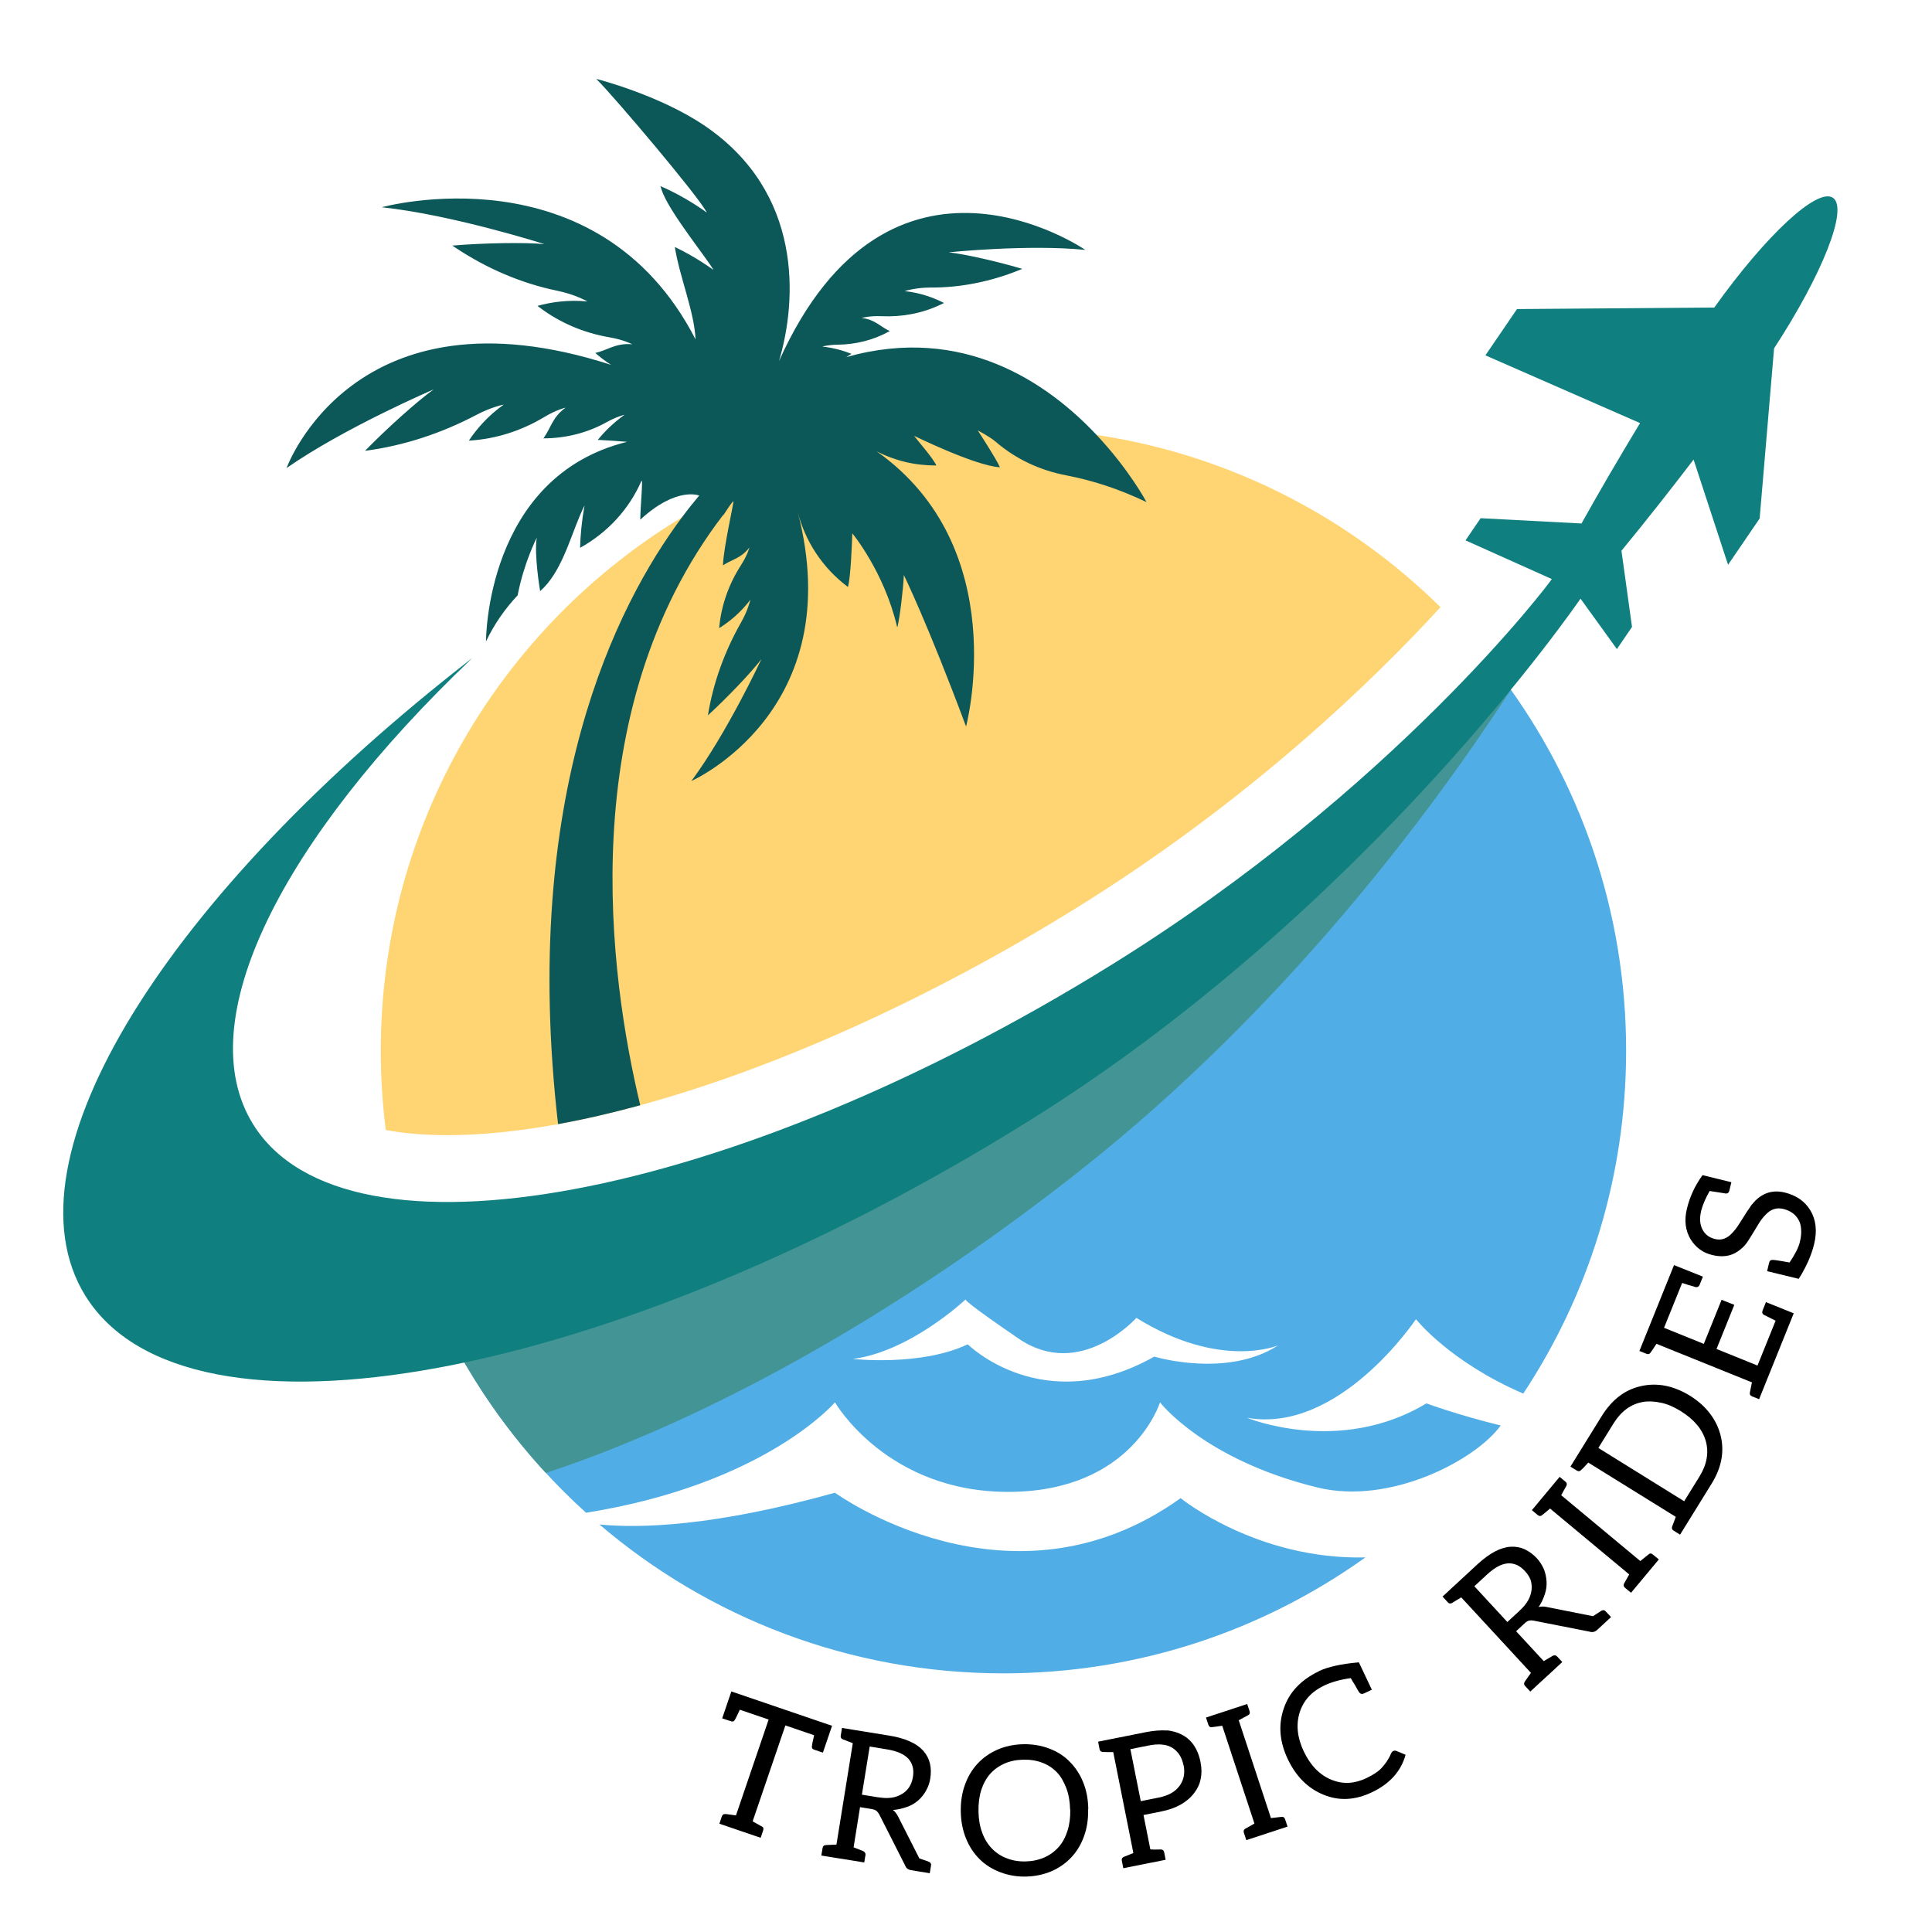
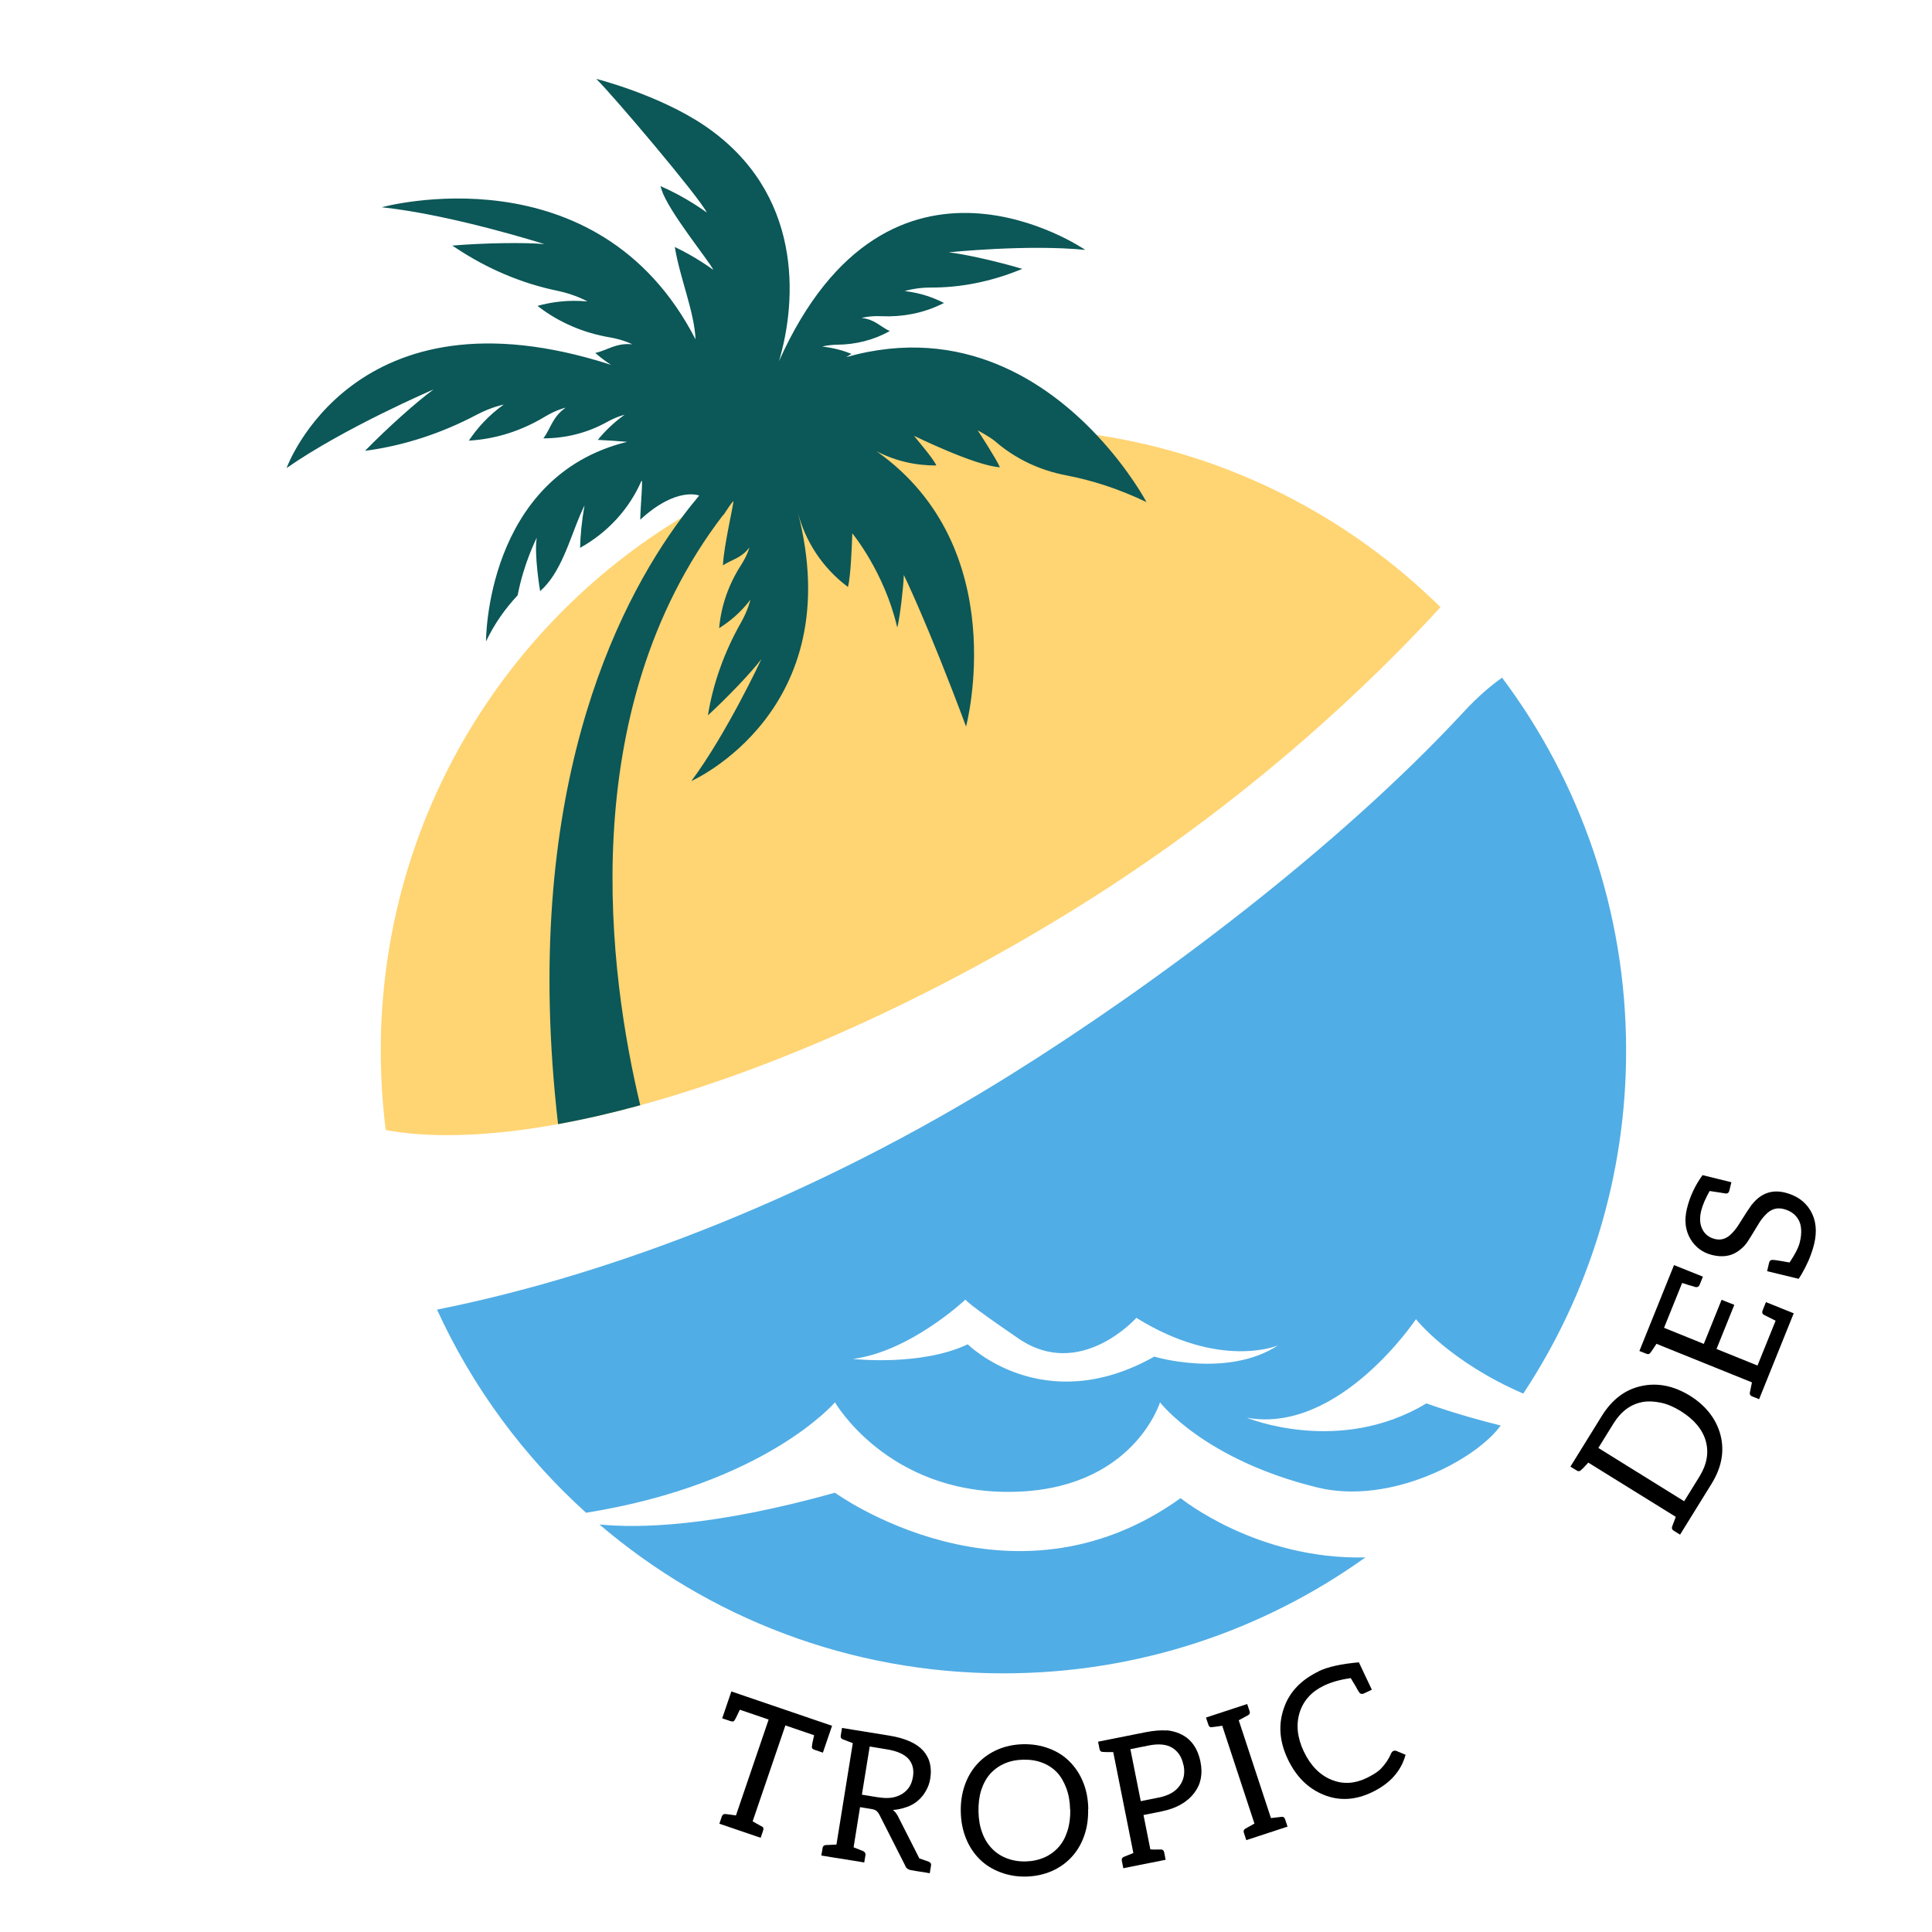
<svg xmlns="http://www.w3.org/2000/svg" width="500" zoomAndPan="magnify" viewBox="0 0 375 375" height="500" preserveAspectRatio="xMidYMid meet" version="1.0">
  <defs>
    <g />
    <clipPath id="5617b2f902">
      <path d="M 55 15.258 L 223 15.258 L 223 219 L 55 219 Z M 55 15.258 " clip-rule="nonzero" />
    </clipPath>
  </defs>
  <path fill="#51ade5" d="M 165.57 263.77 C 176.656 262.312 187.207 252.418 187.406 252.234 C 187.383 252.309 187.754 253.016 197.723 259.828 C 209.699 268.016 220.57 255.793 220.57 255.793 C 236.871 265.934 248.066 261.141 248.066 261.141 C 238.148 267.574 224.043 263.32 224.043 263.32 C 202.441 275.484 187.836 260.926 187.836 260.926 C 178.766 265.25 165.57 263.77 165.57 263.77 Z M 84.824 254.195 C 91.719 269.258 101.621 282.656 113.758 293.625 C 148.605 288.043 162.066 272.191 162.066 272.191 C 162.066 272.191 172.16 289.738 196.027 289.574 C 219.891 289.406 225.156 272.191 225.156 272.191 C 225.156 272.191 233.656 283.316 255.688 288.715 C 269.84 292.188 286.434 283.395 291.281 276.695 L 291.285 276.688 C 282.82 274.605 276.875 272.398 276.875 272.398 C 259.887 282.605 242.023 275.184 242.023 275.184 C 259.938 278.398 274.836 256.051 274.836 256.051 C 274.836 256.051 281.305 264.293 295.664 270.496 C 308.281 251.41 315.629 228.531 315.629 203.938 C 315.629 176.785 306.672 151.719 291.555 131.539 C 289.484 133.004 287.09 134.961 284.059 138.227 C 259.316 164.918 223.957 191.23 196.367 208.477 C 158.621 232.066 119.023 247.367 84.824 254.195 Z M 116.352 295.898 C 137.457 313.918 164.84 324.797 194.77 324.797 C 220.969 324.797 245.223 316.457 265.023 302.293 C 243.91 302.801 229.156 290.789 229.156 290.789 C 196.086 314.508 162.066 289.738 162.066 289.738 C 138.531 296.309 124.137 296.672 116.352 295.898 " fill-opacity="1" fill-rule="nonzero" />
-   <path fill="#439595" d="M 196.367 208.477 C 223.957 191.23 259.316 164.918 284.059 138.227 C 287.09 134.961 289.484 133.004 291.555 131.539 C 292.129 132.309 292.695 133.09 293.254 133.875 C 278.551 156.52 250.086 195.246 209.793 227.082 C 174.059 255.316 137.25 275.562 105.957 285.91 C 97.344 276.578 90.176 265.887 84.824 254.195 C 119.023 247.367 158.621 232.066 196.367 208.477 " fill-opacity="1" fill-rule="nonzero" />
  <path fill="#ffd472" d="M 279.598 117.852 C 266.719 131.91 242.742 155.234 209.051 176.152 C 180.344 193.977 150.383 207.387 124.273 214.527 C 118.766 216.035 113.434 217.262 108.32 218.191 C 100.602 219.598 93.387 220.332 86.836 220.332 C 82.387 220.332 78.383 219.992 74.879 219.336 C 74.238 214.293 73.91 209.152 73.91 203.938 C 73.91 160.023 97.332 121.574 132.367 100.414 C 143.148 93.898 155.039 89.02 167.68 86.125 C 167.746 86.109 167.809 86.094 167.875 86.082 C 171.164 85.332 174.5 84.719 177.883 84.25 C 178.355 84.184 178.824 84.121 179.297 84.059 C 182.641 83.629 186.027 83.34 189.453 83.195 C 189.672 83.184 189.891 83.172 190.109 83.168 C 191.656 83.105 193.211 83.078 194.77 83.078 C 200.91 83.078 206.945 83.535 212.844 84.422 C 238.676 88.293 261.832 100.344 279.598 117.852 " fill-opacity="1" fill-rule="nonzero" />
-   <path fill="#0f7f7f" d="M 344.348 67.613 C 353.73 53.23 358.801 40.457 355.777 38.395 C 352.754 36.332 342.711 45.711 332.742 59.695 L 294.449 59.988 L 288.316 68.973 L 318.336 82.121 C 314.473 88.492 310.469 95.32 306.969 101.609 L 287.391 100.582 L 284.457 104.883 L 301.203 112.395 C 300.906 112.984 270.715 153.137 215.895 187.176 C 141.742 233.215 67.094 247.145 49.137 218.234 C 36.688 198.203 54.738 162.871 91.664 127.734 C 32.59 173.5 0.008 224.848 16.582 251.527 C 36.344 283.332 118.625 268.25 200.059 217.352 C 265.914 176.191 306.605 116.402 306.781 116.199 L 313.84 125.984 L 316.773 121.684 L 314.723 106.902 C 319.301 101.344 324.199 95.125 328.723 89.203 L 335.414 109.625 L 341.547 100.637 L 344.348 67.613 " fill-opacity="1" fill-rule="nonzero" />
  <g clip-path="url(#5617b2f902)">
    <path fill="#0c5757" d="M 193.297 85.77 C 197.156 89.094 201.844 91.277 206.844 92.242 C 212.141 93.262 217.09 94.867 222.535 97.453 C 222.535 97.453 219.234 91.211 212.844 84.422 C 203.305 74.281 186.875 62.922 164.27 69.312 C 164.598 69.102 164.93 68.891 165.27 68.68 C 163.641 68.031 161.746 67.504 159.609 67.266 C 159.609 67.266 160.738 66.926 162.59 66.906 C 166.094 66.867 169.539 66.012 172.602 64.316 L 172.707 64.262 C 170.859 63.414 169.848 62.008 167.238 61.715 C 167.238 61.715 168.742 61.266 171.133 61.375 C 175.094 61.555 179.051 60.816 182.625 59.098 C 182.824 59 183.027 58.906 183.23 58.809 C 181.227 57.777 178.664 56.84 175.602 56.5 C 175.602 56.5 177.715 55.801 180.668 55.812 C 186.531 55.84 192.34 54.633 197.785 52.445 C 198.012 52.352 198.227 52.27 198.43 52.188 C 193.652 50.758 187.242 49.316 184.145 48.977 C 184.145 48.977 199.395 47.387 210.652 48.504 C 210.652 48.504 172.652 22.289 151.199 70.098 C 154.762 58.16 155.805 37.379 136.844 24.449 C 127.945 18.387 115.734 15.312 115.734 15.312 C 119.109 18.633 135.723 38.266 137.199 41.266 C 137.074 41.172 132.988 38.148 128.191 36.133 C 128.266 36.363 128.34 36.59 128.414 36.82 C 129.711 40.977 137.566 50.555 138.465 52.387 C 138.465 52.387 135.16 49.922 130.98 47.938 C 131.961 53.969 134.758 60.43 135.008 65.879 C 115.883 28.664 74.098 40.227 74.098 40.227 C 87.84 41.691 105.676 47.383 105.676 47.383 C 101.891 47.023 93.867 47.152 87.801 47.668 C 88.004 47.805 88.219 47.945 88.445 48.098 C 94.445 52.09 101.125 54.984 108.184 56.438 C 111.691 57.16 114.02 58.512 114.02 58.512 C 110.273 58.152 106.977 58.637 104.324 59.371 L 104.641 59.609 C 108.652 62.66 113.359 64.633 118.328 65.477 C 121.105 65.953 122.723 66.828 122.723 66.828 C 119.531 66.527 117.973 67.961 115.551 68.512 C 115.66 68.605 115.766 68.695 115.867 68.781 C 116.738 69.531 117.656 70.211 118.617 70.82 C 68.637 54.664 55.625 90.848 55.625 90.848 C 66.855 83.031 83.844 75.727 84.172 75.586 C 81.074 77.793 75.098 83.141 70.855 87.504 C 70.895 87.496 70.934 87.492 70.973 87.488 C 78.516 86.484 85.781 84.059 92.512 80.508 C 95.402 78.98 97.77 78.531 97.77 78.531 C 94.703 80.715 92.527 83.238 91.004 85.527 C 91.07 85.527 91.137 85.52 91.203 85.516 C 96.316 85.191 101.25 83.59 105.641 80.949 C 107.945 79.555 109.684 79.145 109.789 79.125 C 107.184 80.984 106.941 83.09 105.477 85.086 L 105.578 85.086 C 109.809 85.062 113.992 84.027 117.691 81.977 C 119.695 80.863 121.141 80.527 121.227 80.508 C 119.09 82.031 117.387 83.719 116.035 85.379 C 118.027 85.48 119.93 85.609 121.738 85.758 C 94.176 92.539 94.336 124.5 94.336 124.5 C 95.961 121.078 98.066 118.121 100.477 115.543 C 101.664 109.273 104.188 104.367 104.188 104.367 C 103.633 107.512 104.824 114.758 104.844 114.738 C 108.809 111.258 110.504 104.945 112.551 100.086 C 113.078 98.832 113.453 98.105 113.453 98.105 C 112.91 101.172 112.656 103.91 112.594 106.332 C 112.625 106.316 112.656 106.297 112.688 106.281 C 117.906 103.367 122.078 98.875 124.477 93.398 C 124.875 92.48 124.301 98.285 124.273 100.871 C 131.352 94.352 135.715 96.188 135.715 96.188 C 134.668 97.434 133.539 98.84 132.367 100.414 C 119.582 117.547 100.973 154.379 108.32 218.191 C 113.434 217.262 118.766 216.035 124.273 214.527 C 118.281 189.543 111.141 138.152 140.336 99.988 C 140.34 100.27 141.41 98.273 142.344 97.258 C 142.52 97.402 140.461 106.051 140.332 109.656 L 140.328 109.742 C 142.051 108.559 143.828 108.41 145.465 106.262 C 145.441 106.352 145.051 107.801 143.82 109.711 C 141.48 113.344 140.004 117.465 139.602 121.766 C 139.594 121.816 139.59 121.871 139.586 121.922 C 141.555 120.699 143.734 118.934 145.652 116.41 C 145.629 116.527 145.172 118.461 143.852 120.793 C 140.684 126.367 138.457 132.426 137.422 138.75 C 137.418 138.785 137.41 138.816 137.406 138.848 C 141.188 135.387 145.848 130.488 147.789 127.934 C 147.652 128.227 141.066 142.336 134.199 151.594 C 134.199 151.594 164.926 138.035 154.816 99.273 C 156.277 105.098 159.684 110.238 164.48 113.848 C 164.52 113.875 164.559 113.902 164.594 113.934 C 165.129 111.797 165.332 106.18 165.434 103.52 C 165.434 103.52 171.617 110.988 174.117 121.641 L 174.191 121.711 C 174.688 119.648 175.34 114.133 175.434 111.605 C 175.434 111.605 180.004 120.898 187.512 141.016 C 187.512 141.016 196.754 106.395 170.156 87.598 C 173.684 89.426 177.621 90.367 181.625 90.34 L 181.738 90.336 C 181.145 88.957 177.91 85.281 177.418 84.59 C 177.418 84.59 189.152 90.344 193.949 90.684 L 194.086 90.691 C 193.363 89.051 189.996 83.855 189.773 83.539 C 189.773 83.539 192.098 84.734 193.297 85.77 " fill-opacity="1" fill-rule="nonzero" />
  </g>
  <g fill="#000000" fill-opacity="1">
    <g transform="translate(133.146, 351.762)">
      <g>
        <path d="M 7.031 -18.234 L 8.812 -23.453 L 26.719 -17.344 L 27.828 -16.969 L 28.359 -16.797 L 26.578 -11.578 L 24.953 -12.125 C 24.598 -12.238 24.426 -12.422 24.438 -12.672 C 24.457 -13.066 24.602 -13.828 24.875 -14.953 L 19.297 -16.859 L 12.938 1.766 C 13.031 1.797 13.156 1.863 13.312 1.969 C 14.289 2.508 14.812 2.801 14.875 2.844 C 15.051 2.988 15.082 3.227 14.969 3.562 L 14.5 4.953 L 6.484 2.219 L 6.953 0.828 C 7.086 0.453 7.352 0.289 7.75 0.344 C 7.875 0.375 8.148 0.41 8.578 0.453 C 9.004 0.504 9.379 0.555 9.703 0.609 L 16.047 -18 L 10.453 -19.906 C 9.93 -18.758 9.578 -18.055 9.391 -17.797 C 9.266 -17.598 9.008 -17.566 8.625 -17.703 Z M 7.031 -18.234 " />
      </g>
    </g>
  </g>
  <g fill="#000000" fill-opacity="1">
    <g transform="translate(158.277, 360.001)">
      <g>
        <path d="M 1.141 0.156 L 1.391 -1.328 C 1.441 -1.66 1.645 -1.844 2 -1.875 L 4.078 -1.969 L 7.25 -21.656 C 6.156 -22.07 5.516 -22.316 5.328 -22.391 C 4.992 -22.523 4.852 -22.758 4.906 -23.094 L 5.156 -24.609 L 7.641 -24.203 L 14.297 -23.125 C 15.836 -22.883 17.176 -22.508 18.312 -22 C 19.395 -21.52 20.27 -20.91 20.938 -20.172 C 21.594 -19.41 22.02 -18.594 22.219 -17.719 C 22.438 -16.801 22.457 -15.812 22.281 -14.75 C 22.156 -13.938 21.879 -13.16 21.453 -12.422 C 21.078 -11.723 20.57 -11.094 19.938 -10.531 C 19.301 -9.977 18.582 -9.562 17.781 -9.281 C 16.82 -8.938 15.91 -8.738 15.047 -8.688 C 15.441 -8.363 15.758 -7.969 16 -7.5 L 20.172 0.719 C 21.316 1.102 21.941 1.32 22.047 1.375 L 22 1.359 C 22.344 1.504 22.488 1.742 22.438 2.078 L 22.188 3.594 L 21.562 3.484 L 19.688 3.188 L 18.594 3 C 17.977 2.906 17.582 2.598 17.406 2.078 L 12.391 -7.812 C 12.254 -8.07 12.078 -8.301 11.859 -8.5 C 11.68 -8.664 11.348 -8.789 10.859 -8.875 L 8.656 -9.234 L 7.406 -1.438 C 8.469 -1.02 9.086 -0.773 9.266 -0.703 C 9.41 -0.641 9.523 -0.539 9.609 -0.406 C 9.703 -0.281 9.738 -0.141 9.719 0.016 L 9.469 1.5 L 6.984 1.094 L 3.625 0.562 Z M 9.016 -11.656 L 12.188 -11.141 L 12.156 -11.156 C 13.164 -10.988 14.051 -10.961 14.812 -11.078 C 15.52 -11.18 16.195 -11.426 16.844 -11.812 C 17.426 -12.188 17.883 -12.633 18.219 -13.156 C 18.562 -13.688 18.797 -14.332 18.922 -15.094 C 19.16 -16.531 18.859 -17.719 18.016 -18.656 C 17.18 -19.539 15.797 -20.141 13.859 -20.453 L 10.531 -21 Z M 9.016 -11.656 " />
      </g>
    </g>
  </g>
  <g fill="#000000" fill-opacity="1">
    <g transform="translate(186.003, 364.194)">
      <g>
        <path d="M 1.5 -7.344 C 0.863 -8.914 0.523 -10.633 0.484 -12.5 C 0.441 -14.375 0.703 -16.109 1.266 -17.703 C 1.828 -19.297 2.641 -20.672 3.703 -21.828 C 4.773 -22.992 6.066 -23.91 7.578 -24.578 C 9.098 -25.242 10.766 -25.598 12.578 -25.641 C 14.391 -25.68 16.082 -25.398 17.656 -24.797 C 19.227 -24.203 20.547 -23.359 21.609 -22.266 C 22.734 -21.148 23.609 -19.816 24.234 -18.266 C 24.859 -16.754 25.191 -15.035 25.234 -13.109 L 25.203 -13.031 C 25.242 -11.133 24.988 -9.414 24.438 -7.875 C 23.883 -6.281 23.07 -4.906 22 -3.75 C 20.957 -2.613 19.688 -1.707 18.188 -1.031 C 16.613 -0.352 14.938 0.004 13.156 0.047 C 11.383 0.086 9.703 -0.195 8.109 -0.812 C 6.535 -1.414 5.207 -2.258 4.125 -3.344 C 3.008 -4.457 2.133 -5.789 1.5 -7.344 Z M 3.922 -12.547 C 3.953 -11.016 4.195 -9.645 4.656 -8.438 C 5.082 -7.258 5.703 -6.25 6.516 -5.406 C 7.328 -4.562 8.281 -3.93 9.375 -3.516 C 10.52 -3.066 11.75 -2.859 13.062 -2.891 C 14.375 -2.922 15.594 -3.18 16.719 -3.672 C 17.789 -4.148 18.711 -4.82 19.484 -5.688 C 20.234 -6.539 20.801 -7.582 21.188 -8.812 C 21.582 -10.039 21.766 -11.422 21.734 -12.953 L 21.703 -12.953 C 21.672 -14.516 21.426 -15.898 20.969 -17.109 C 20.477 -18.398 19.875 -19.422 19.156 -20.172 C 18.363 -21.004 17.414 -21.629 16.312 -22.047 C 15.219 -22.473 13.977 -22.672 12.594 -22.641 C 11.25 -22.609 10.039 -22.359 8.969 -21.891 C 7.883 -21.41 6.957 -20.742 6.188 -19.891 C 5.426 -19.016 4.848 -17.961 4.453 -16.734 C 4.066 -15.504 3.891 -14.109 3.922 -12.547 Z M 3.922 -12.547 " />
      </g>
    </g>
  </g>
  <g fill="#000000" fill-opacity="1">
    <g transform="translate(216.844, 362.856)">
      <g>
        <path d="M 1.188 -0.234 L 0.906 -1.672 C 0.832 -2.035 0.945 -2.285 1.25 -2.422 L 3.141 -3.188 L -0.766 -22.781 C -1.898 -22.77 -2.582 -22.781 -2.812 -22.812 C -3.145 -22.812 -3.348 -22.992 -3.422 -23.359 L -3.703 -24.797 L 5.547 -26.641 C 7.066 -26.941 8.445 -27.051 9.688 -26.969 L 9.688 -27 C 13.281 -26.562 15.441 -24.516 16.172 -20.859 C 16.641 -18.492 16.234 -16.488 14.953 -14.844 C 13.578 -13.031 11.461 -11.836 8.609 -11.266 L 5.109 -10.562 L 6.438 -3.891 C 6.719 -3.848 7.406 -3.844 8.5 -3.875 C 8.844 -3.863 9.051 -3.676 9.125 -3.312 L 9.406 -1.875 Z M 4.578 -13.25 L 8.078 -13.953 C 9.922 -14.316 11.254 -15.062 12.078 -16.188 C 12.93 -17.32 13.203 -18.672 12.891 -20.234 L 12.859 -20.266 C 12.555 -21.797 11.828 -22.914 10.672 -23.625 C 9.566 -24.301 8.031 -24.441 6.062 -24.047 L 2.562 -23.344 Z M 4.578 -13.25 " />
      </g>
    </g>
  </g>
  <g fill="#000000" fill-opacity="1">
    <g transform="translate(240.767, 357.545)">
      <g>
        <path d="M 1.141 -0.375 L 0.672 -1.797 C 0.555 -2.148 0.641 -2.41 0.922 -2.578 L 2.719 -3.594 L -3.531 -22.578 C -4.656 -22.41 -5.359 -22.316 -5.641 -22.297 C -5.922 -22.273 -6.113 -22.43 -6.219 -22.766 L -6.688 -24.172 L 1.312 -26.797 L 1.781 -25.391 C 1.895 -25.035 1.797 -24.781 1.484 -24.625 L -0.328 -23.641 L 5.922 -4.656 C 6.973 -4.789 7.691 -4.875 8.078 -4.906 C 8.359 -4.914 8.555 -4.754 8.672 -4.422 L 9.141 -3 Z M 1.141 -0.375 " />
      </g>
    </g>
  </g>
  <g fill="#000000" fill-opacity="1">
    <g transform="translate(254.665, 353.097)">
      <g>
        <path d="M -4.703 -11.641 C -6.316 -15.035 -6.578 -18.316 -5.484 -21.484 C -4.43 -24.641 -2.141 -27.055 1.391 -28.734 L 1.297 -28.719 C 3.098 -29.57 5.695 -30.145 9.094 -30.438 L 9.922 -28.688 L 11.609 -25.125 L 10.094 -24.406 C 9.688 -24.219 9.363 -24.301 9.125 -24.656 C 9.07 -24.707 8.812 -25.156 8.344 -26 C 8.195 -26.227 8.062 -26.445 7.938 -26.656 C 7.82 -26.863 7.727 -27.023 7.656 -27.141 C 7.582 -27.266 7.535 -27.344 7.516 -27.375 C 5.504 -27.094 3.785 -26.613 2.359 -25.938 C -0.055 -24.789 -1.641 -23.062 -2.391 -20.75 C -3.141 -18.363 -2.875 -15.82 -1.594 -13.125 C -0.281 -10.383 1.52 -8.551 3.812 -7.625 C 5.988 -6.75 8.227 -6.859 10.531 -7.953 C 11.82 -8.578 12.754 -9.176 13.328 -9.75 C 14.254 -10.719 14.922 -11.711 15.328 -12.734 C 15.453 -12.984 15.586 -13.141 15.734 -13.203 C 15.941 -13.305 16.133 -13.328 16.312 -13.266 L 18.156 -12.5 C 17.281 -9.301 15.102 -6.875 11.625 -5.219 C 8.375 -3.664 5.25 -3.504 2.25 -4.734 C -0.77 -5.953 -3.086 -8.254 -4.703 -11.641 Z M -4.703 -11.641 " />
      </g>
    </g>
  </g>
  <g fill="#000000" fill-opacity="1">
    <g transform="translate(277.835, 341.362)">
      <g />
    </g>
  </g>
  <g fill="#000000" fill-opacity="1">
    <g transform="translate(286.841, 335.593)">
      <g />
    </g>
  </g>
  <g fill="#000000" fill-opacity="1">
    <g transform="translate(296.201, 329.126)">
      <g>
-         <path d="M 0.828 -0.797 L -0.203 -1.906 C -0.43 -2.156 -0.441 -2.43 -0.234 -2.734 L 0.953 -4.422 L -12.578 -19.078 C -13.578 -18.461 -14.164 -18.102 -14.344 -18 C -14.664 -17.82 -14.938 -17.852 -15.156 -18.094 L -16.203 -19.234 L -14.344 -20.953 L -9.391 -25.531 C -8.254 -26.582 -7.133 -27.398 -6.031 -27.984 C -4.988 -28.535 -3.969 -28.844 -2.969 -28.906 C -1.969 -28.957 -1.062 -28.789 -0.25 -28.406 C 0.602 -28.008 1.395 -27.422 2.125 -26.641 C 2.676 -26.035 3.125 -25.336 3.469 -24.547 C 3.758 -23.816 3.93 -23.031 3.984 -22.188 C 4.035 -21.352 3.926 -20.531 3.656 -19.719 C 3.344 -18.75 2.938 -17.91 2.438 -17.203 C 2.938 -17.328 3.445 -17.332 3.969 -17.219 L 13 -15.422 C 14.008 -16.098 14.566 -16.461 14.672 -16.516 L 14.641 -16.484 C 14.953 -16.66 15.223 -16.625 15.453 -16.375 L 16.5 -15.25 L 16.047 -14.828 L 14.641 -13.531 L 13.828 -12.781 C 13.379 -12.363 12.883 -12.242 12.344 -12.422 L 1.484 -14.562 C 1.203 -14.625 0.914 -14.629 0.625 -14.578 C 0.375 -14.535 0.07 -14.352 -0.281 -14.031 L -1.922 -12.5 L 3.438 -6.703 C 4.414 -7.285 4.988 -7.625 5.156 -7.719 C 5.289 -7.801 5.438 -7.836 5.594 -7.828 C 5.758 -7.816 5.895 -7.754 6 -7.641 L 7.031 -6.531 L 5.188 -4.812 L 2.688 -2.516 Z M -3.625 -14.297 L -1.266 -16.469 L -1.297 -16.453 C -0.535 -17.148 0.031 -17.832 0.406 -18.5 C 0.758 -19.113 0.984 -19.797 1.078 -20.547 C 1.141 -21.234 1.078 -21.867 0.891 -22.453 C 0.672 -23.055 0.297 -23.641 -0.234 -24.203 C -1.223 -25.273 -2.336 -25.766 -3.578 -25.672 C -4.785 -25.566 -6.109 -24.852 -7.547 -23.531 L -10.031 -21.234 Z M -3.625 -14.297 " />
-       </g>
+         </g>
    </g>
  </g>
  <g fill="#000000" fill-opacity="1">
    <g transform="translate(315.82, 310.077)">
      <g>
-         <path d="M 0.766 -0.922 L -0.391 -1.875 C -0.672 -2.113 -0.742 -2.379 -0.609 -2.672 L 0.406 -4.484 L -14.953 -17.266 C -15.816 -16.535 -16.363 -16.086 -16.594 -15.922 C -16.82 -15.754 -17.078 -15.785 -17.359 -16.016 L -18.484 -16.953 L -13.094 -23.422 L -11.969 -22.484 C -11.676 -22.242 -11.617 -21.969 -11.797 -21.656 L -12.797 -19.859 L 2.562 -7.078 C 3.383 -7.754 3.953 -8.211 4.266 -8.453 C 4.484 -8.609 4.727 -8.57 5 -8.344 L 6.156 -7.391 Z M 0.766 -0.922 " />
-       </g>
+         </g>
    </g>
  </g>
  <g fill="#000000" fill-opacity="1">
    <g transform="translate(325.458, 298.891)">
      <g>
        <path d="M 0.641 -1.016 L -0.609 -1.797 C -0.922 -1.992 -1.016 -2.266 -0.891 -2.609 L -0.188 -4.469 L -17.172 -15 C -17.91 -14.188 -18.367 -13.711 -18.547 -13.578 C -18.797 -13.297 -19.078 -13.254 -19.391 -13.453 L -20.641 -14.219 L -14.547 -24.062 C -12.566 -27.238 -10.035 -29.164 -6.953 -29.844 C -3.773 -30.562 -0.586 -29.93 2.609 -27.953 C 4.203 -26.953 5.492 -25.789 6.484 -24.469 C 7.453 -23.188 8.129 -21.781 8.516 -20.25 C 9.285 -17.133 8.691 -14.004 6.734 -10.859 Z M 1.438 -7.5 L 4.406 -12.297 C 5.844 -14.617 6.254 -16.906 5.641 -19.156 C 5.004 -21.426 3.379 -23.375 0.766 -25 C -0.578 -25.832 -1.859 -26.375 -3.078 -26.625 C -4.398 -26.906 -5.578 -26.953 -6.609 -26.766 C -8.91 -26.348 -10.789 -24.973 -12.25 -22.641 L -15.219 -17.844 Z M 1.438 -7.5 " />
      </g>
    </g>
  </g>
  <g fill="#000000" fill-opacity="1">
    <g transform="translate(340.988, 272.693)">
      <g>
        <path d="M 0.453 -1.109 L -0.906 -1.656 C -1.258 -1.801 -1.406 -2.039 -1.344 -2.375 L -0.938 -4.375 L -19.469 -11.859 C -20.094 -10.891 -20.477 -10.32 -20.625 -10.156 C -20.801 -9.863 -21.062 -9.785 -21.406 -9.922 L -22.781 -10.469 L -16.062 -27.141 L -10.453 -24.891 L -11.078 -23.344 C -11.234 -22.957 -11.516 -22.801 -11.922 -22.875 C -11.941 -22.883 -12.047 -22.922 -12.234 -22.984 C -12.43 -23.047 -12.742 -23.133 -13.172 -23.25 C -13.598 -23.375 -14.035 -23.516 -14.484 -23.672 L -18 -14.969 L -10.281 -11.844 L -6.828 -20.406 L -4.359 -19.422 L -7.812 -10.859 L 0.141 -7.641 L 3.656 -16.344 C 2.27 -17.051 1.516 -17.43 1.391 -17.484 C 1.055 -17.672 0.977 -17.977 1.156 -18.406 L 1.781 -19.953 L 7.172 -17.781 Z M 0.453 -1.109 " />
      </g>
    </g>
  </g>
  <g fill="#000000" fill-opacity="1">
    <g transform="translate(349.839, 249.672)">
      <g>
        <path d="M -0.719 -1.453 L -6.844 -2.938 L -6.453 -4.594 C -6.359 -4.977 -6.109 -5.156 -5.703 -5.125 C -5.492 -5.125 -4.926 -5.047 -4 -4.891 L -2.484 -4.625 C -1.398 -6.238 -0.738 -7.547 -0.5 -8.547 C -0.258 -9.504 -0.176 -10.375 -0.25 -11.156 C -0.301 -11.863 -0.473 -12.457 -0.766 -12.938 C -1.359 -13.988 -2.332 -14.68 -3.688 -15.016 C -4.988 -15.336 -6.133 -14.969 -7.125 -13.906 C -7.625 -13.395 -8.047 -12.859 -8.391 -12.297 C -9.723 -10.078 -10.547 -8.758 -10.859 -8.344 C -11.285 -7.77 -11.848 -7.242 -12.547 -6.766 C -13.91 -5.828 -15.566 -5.598 -17.516 -6.078 C -19.316 -6.516 -20.711 -7.535 -21.703 -9.141 C -22.723 -10.859 -22.957 -12.836 -22.406 -15.078 C -21.844 -17.41 -20.832 -19.578 -19.375 -21.578 L -13.781 -20.203 L -14.172 -18.578 C -14.273 -18.16 -14.523 -17.973 -14.922 -18.016 C -14.93 -18.023 -15.047 -18.047 -15.266 -18.078 C -15.492 -18.109 -15.859 -18.164 -16.359 -18.25 C -16.867 -18.332 -17.414 -18.414 -18 -18.5 C -18.812 -17.062 -19.359 -15.785 -19.641 -14.672 C -19.992 -13.191 -19.898 -11.957 -19.359 -10.969 C -18.859 -10.039 -18.051 -9.441 -16.938 -9.172 C -15.727 -8.879 -14.633 -9.258 -13.656 -10.312 C -13.176 -10.801 -12.734 -11.367 -12.328 -12.016 C -11.203 -13.828 -10.352 -15.129 -9.781 -15.922 L -9.797 -15.859 C -8.086 -18.035 -5.957 -18.816 -3.406 -18.203 C -1.164 -17.648 0.484 -16.5 1.547 -14.75 C 2.648 -12.914 2.895 -10.727 2.281 -8.188 C 2.02 -7.125 1.645 -6.031 1.156 -4.906 C 0.812 -4.125 0.375 -3.27 -0.156 -2.344 Z M -0.719 -1.453 " />
      </g>
    </g>
  </g>
  <g fill="#000000" fill-opacity="1">
    <g transform="translate(354.452, 228.893)">
      <g />
    </g>
  </g>
</svg>